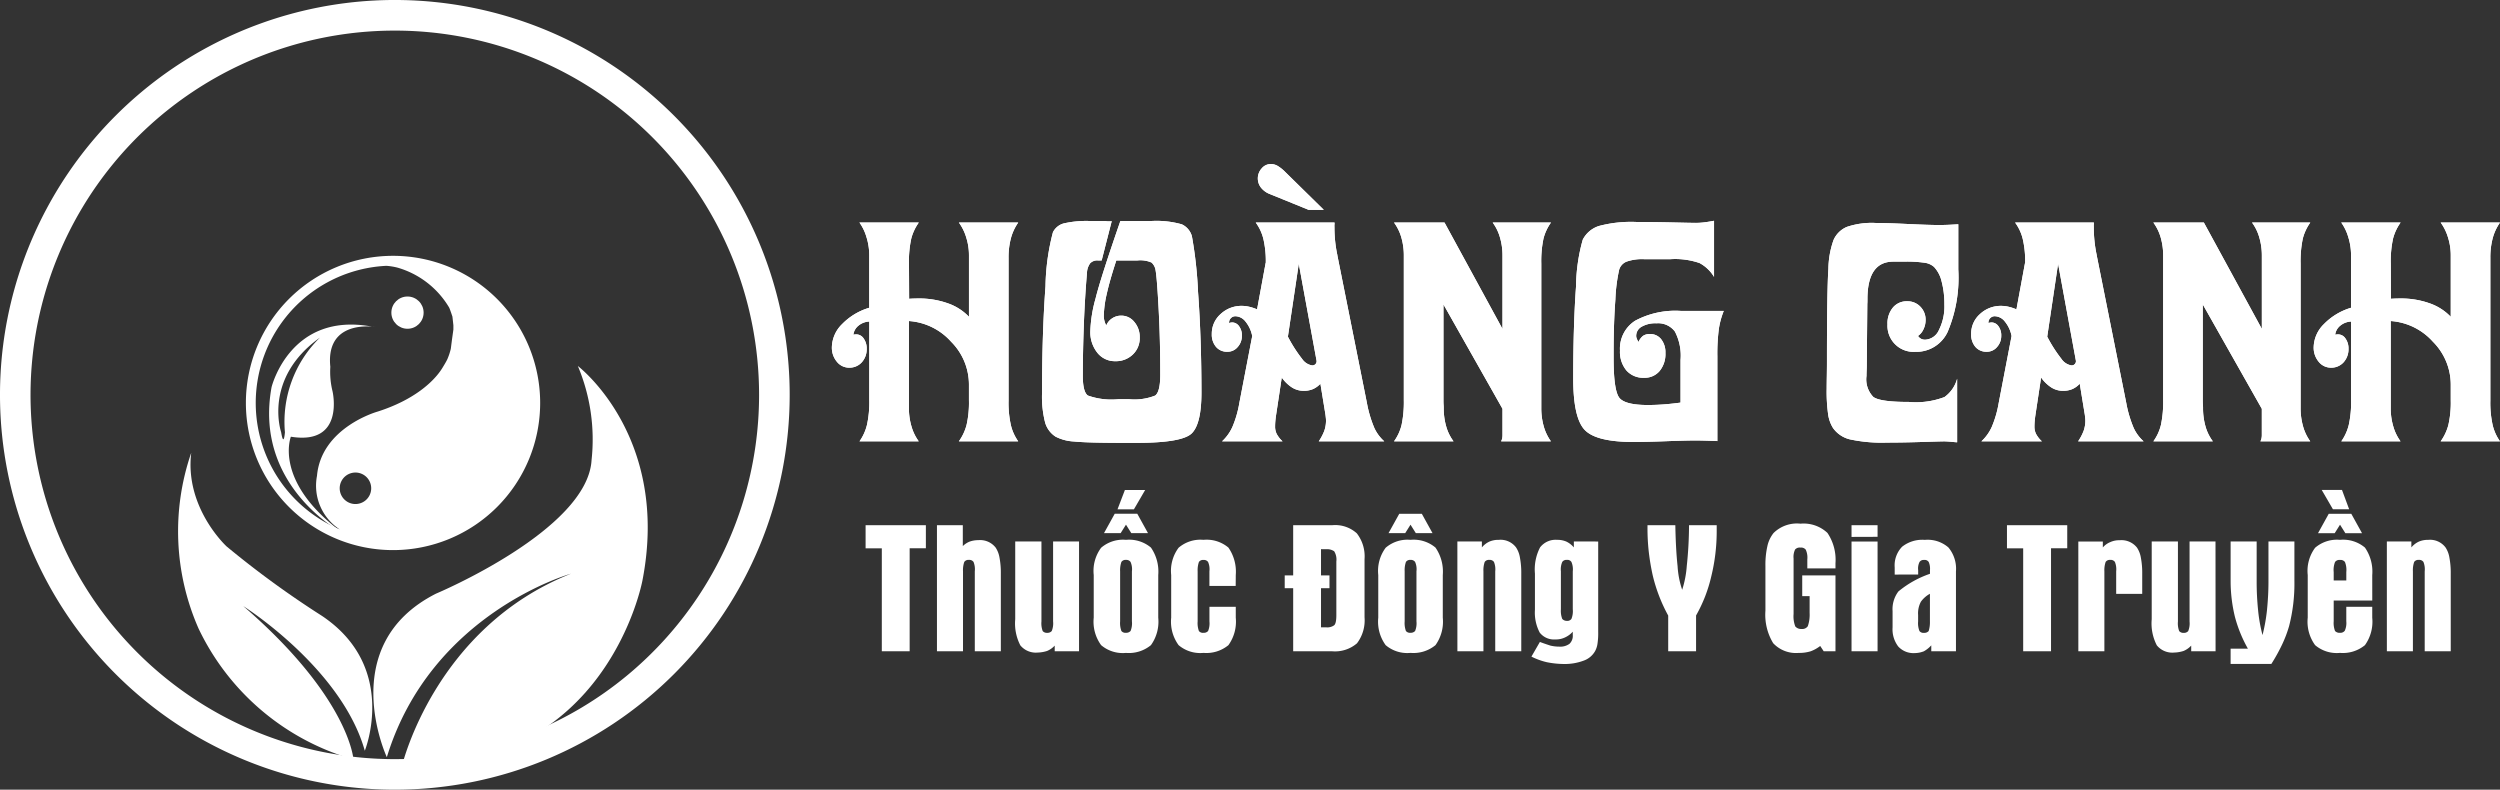
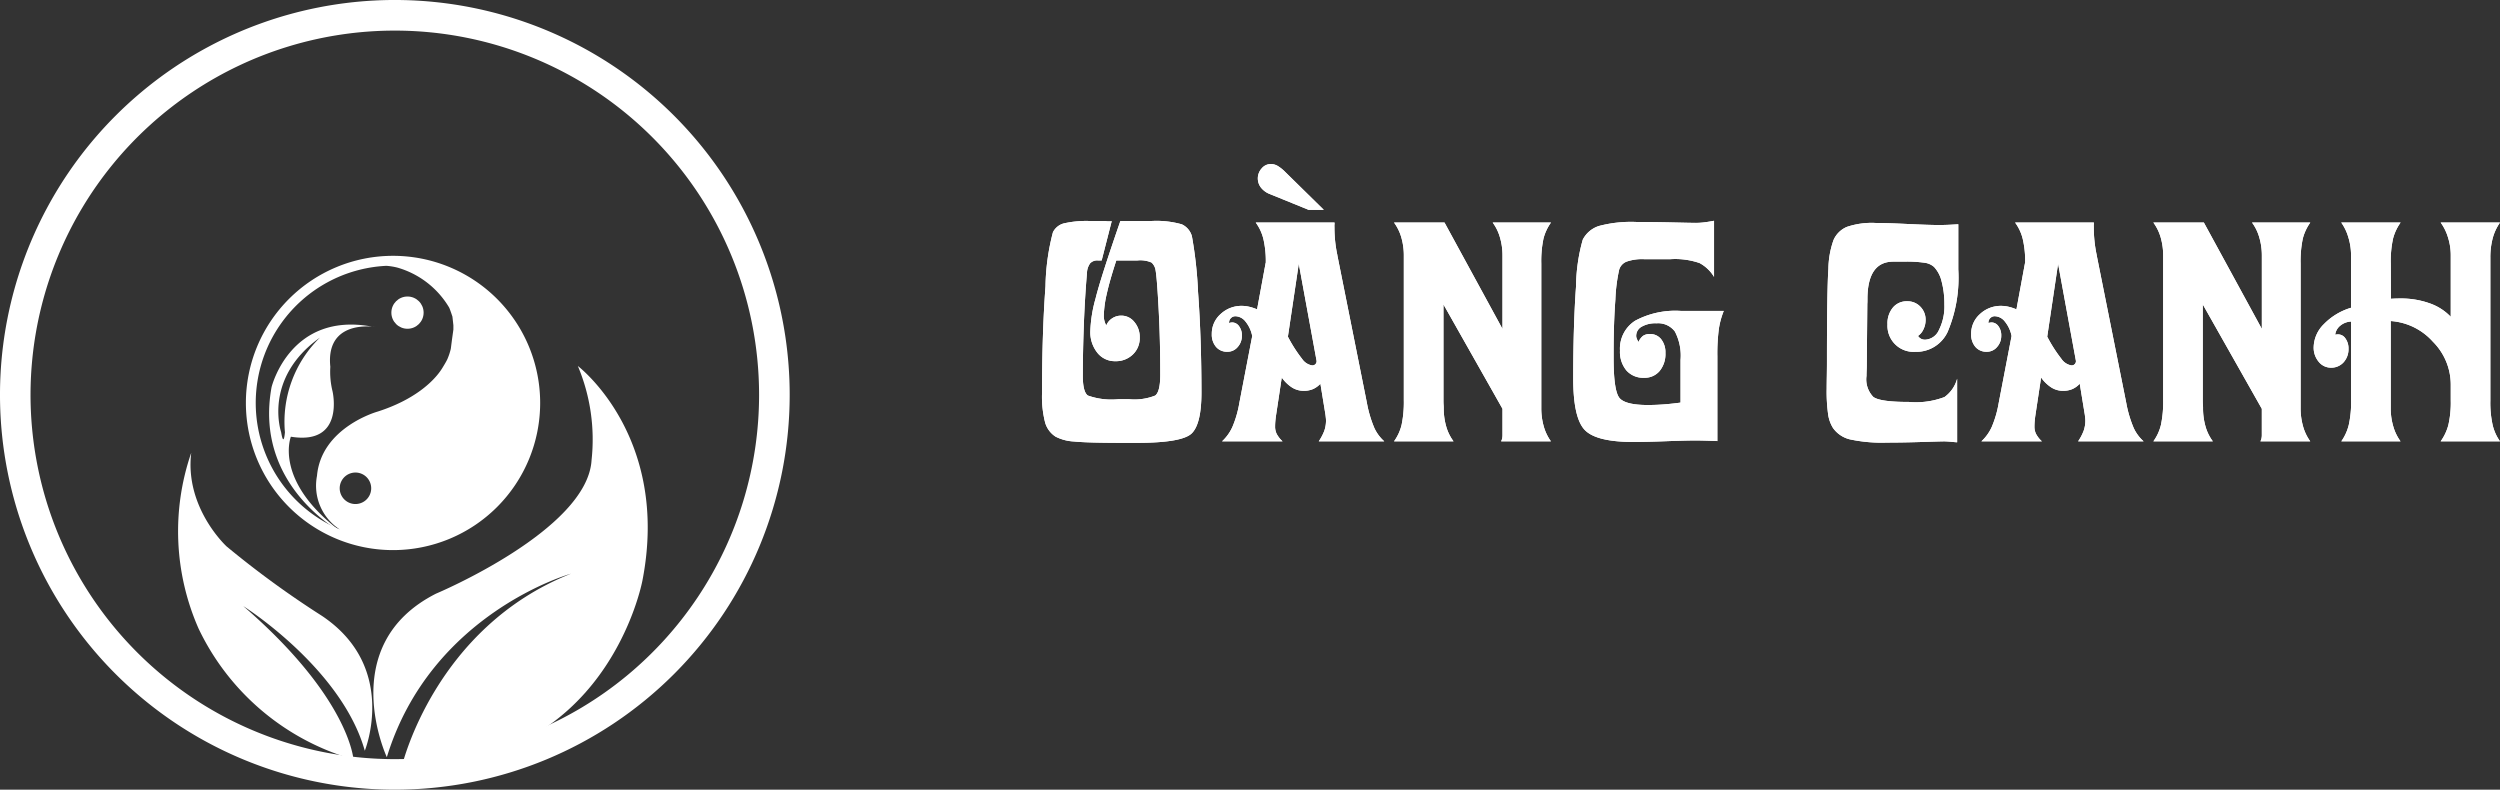
<svg xmlns="http://www.w3.org/2000/svg" width="243.87" height="77.032" viewBox="0 0 243.87 77.032">
  <rect x="0" y="0" width="243.87" height="77.032" fill="#333333" stroke="none" />
  <g fill="#fff">
    <g data-name="Group 9">
      <g data-name="Group 5" transform="translate(-632.004 -448)">
        <circle data-name="Ellipse 1" cx="1.573" cy="1.573" r="1.573" transform="translate(670.181 476.924)" />
        <g data-name="Group 4">
          <g data-name="Group 1">
            <path data-name="Path 1" d="M669.739 521.862s-5.1-10.939 4.8-15.955c0 0 14.779-6.2 15.171-13.028a18.484 18.484 0 0 0-1.338-9.177s9.039 6.86 6.3 20.927c0 0-3.45 18.687-23.442 18.039 0 0 3.192-13.445 16.475-18.706.002-.001-13.658 3.81-17.966 17.9z" />
            <path data-name="Path 2" d="M667.59 521.233s3.308-8.139-4.177-13.153a93.041 93.041 0 0 1-9.3-6.773s-4.106-3.758-3.455-9.139a23.53 23.53 0 0 0 .717 17.15 24 24 0 0 0 15.108 12.761s-.39-6.013-10.747-14.955c-.006-.001 9.579 6.035 11.854 14.109z" />
          </g>
          <g data-name="Group 3">
            <g data-name="Group 2">
              <path data-name="Path 3" d="M668.296 479.862c-7.993-1.493-9.8 5.9-9.8 5.9-1.8 9.824 7.082 14.325 7.082 14.325-6.979-5.046-5.2-9.487-5.2-9.487 5.31.863 4.064-4.431 4.064-4.431a7.908 7.908 0 0 1-.215-2.387c-.41-3.965 2.974-4.01 4.069-3.92zm-8.5 10.328s-.113 1.5-.367-.028c0 0-1.8-5.238 3.784-9.23a11.494 11.494 0 0 0-3.413 9.257z" />
              <path data-name="Path 4" d="M668.296 479.861c.127.024.222 0 .352.032 0 0-.154-.016-.352-.032z" />
            </g>
            <path data-name="Path 5" d="M670.34 472.955a14.353 14.353 0 1 0 14.356 14.355 14.352 14.352 0 0 0-14.356-14.355zm-3.92 24.191a1.536 1.536 0 1 1 1.151-.265 1.542 1.542 0 0 1-1.151.265zm9.811-17l-.135.966-.08.622s-.015.137-.039.3a5.916 5.916 0 0 1-.345 1.03c-.11.224-.272.5-.487.848-.782 1.269-2.714 3.1-6.33 4.246 0 0-5.477 1.538-5.89 6.268a5.085 5.085 0 0 0 2.225 5.221 13.389 13.389 0 0 1 4.551-25.716 6.358 6.358 0 0 1 1.062.171 8.634 8.634 0 0 1 5.055 3.9c.08.155.319.881.319.881l.095.854z" />
          </g>
          <path data-name="Path 6" d="M670.524 525.032a38.516 38.516 0 1 1 38.512-38.514 38.517 38.517 0 0 1-38.512 38.514zm0-74.047a35.534 35.534 0 1 0 35.527 35.532 35.536 35.536 0 0 0-35.527-35.532z" />
        </g>
      </g>
      <g data-name="Group 8">
        <g data-name="Group 6">
-           <path data-name="Path 7" d="M83.842 43.053a4.721 4.721 0 0 0 .73-1.608 10.271 10.271 0 0 0 .225-2.406v-7.674a1.786 1.786 0 0 0-1.062.408 1.346 1.346 0 0 0-.491.876 1.08 1.08 0 0 1 .128-.02 1.328 1.328 0 0 1 .164-.01.862.862 0 0 1 .717.408 1.652 1.652 0 0 1 .292.994 1.9 1.9 0 0 1-.482 1.323 1.61 1.61 0 0 1-1.231.521 1.516 1.516 0 0 1-1.194-.575 2.128 2.128 0 0 1-.491-1.432 3.248 3.248 0 0 1 1-2.243 6.118 6.118 0 0 1 2.646-1.593v-5.11a5.919 5.919 0 0 0-.274-1.791 4.672 4.672 0 0 0-.681-1.412h5.788a4.8 4.8 0 0 0-.73 1.549 10.146 10.146 0 0 0-.226 2.465l.014 3.424a13.87 13.87 0 0 1 .911-.03 8.28 8.28 0 0 1 2.854.467 5.207 5.207 0 0 1 2.071 1.318v-5.99a5.7 5.7 0 0 0-.261-1.727 4.825 4.825 0 0 0-.722-1.476h5.788a4.884 4.884 0 0 0-.712 1.53 7.281 7.281 0 0 0-.231 1.923v13.933a9.981 9.981 0 0 0 .221 2.347 4.541 4.541 0 0 0 .721 1.608h-5.788a4.858 4.858 0 0 0 .748-1.584 9.837 9.837 0 0 0 .234-2.431v-1.549a5.917 5.917 0 0 0-1.739-4.152 6.065 6.065 0 0 0-4.115-2.017v8.472a6.151 6.151 0 0 0 .248 1.8 4.625 4.625 0 0 0 .708 1.461z" />
          <path data-name="Path 8" d="M109.289 21.564h2.956a9.013 9.013 0 0 1 3.039.32 1.814 1.814 0 0 1 .983 1.156 40.411 40.411 0 0 1 .6 5.446q.332 4.546.332 9.814 0 3.026-.938 3.965c-.628.625-2.425.935-5.407.935h-1.089q-3.718 0-4.992-.133a4.4 4.4 0 0 1-1.8-.472 2.434 2.434 0 0 1-1.022-1.373 10.179 10.179 0 0 1-.3-2.923q0-5.83.336-10.38a21.87 21.87 0 0 1 .726-5.264 1.663 1.663 0 0 1 1.036-.856 9.81 9.81 0 0 1 2.628-.236h1.46a1.584 1.584 0 0 0 .292.03h.172a.875.875 0 0 0 .146-.025l-.982 3.837h-.372a.949.949 0 0 0-.752.281 1.7 1.7 0 0 0-.31.945q-.2 2.332-.3 4.924t-.106 5.1c0 1.043.163 1.688.491 1.928a6.868 6.868 0 0 0 2.987.359h1.036a5.465 5.465 0 0 0 2.544-.354c.327-.236.5-.92.5-2.052q0-3.365-.159-6.361t-.292-3.763a1.276 1.276 0 0 0-.4-.8 2.758 2.758 0 0 0-1.367-.207h-2.071q-.637 1.934-.929 3.247a10.384 10.384 0 0 0-.292 2.17 1.888 1.888 0 0 0 .054.443 2.28 2.28 0 0 0 .185.487 1.5 1.5 0 0 1 .58-.7 1.574 1.574 0 0 1 .894-.261 1.61 1.61 0 0 1 1.265.615 2.262 2.262 0 0 1 .527 1.525 2.191 2.191 0 0 1-.677 1.653 2.373 2.373 0 0 1-1.712.649 2.169 2.169 0 0 1-1.748-.826 3.2 3.2 0 0 1-.681-2.11 13.212 13.212 0 0 1 .513-3.188q.487-1.981 2.416-7.545z" />
          <path data-name="Path 9" d="M128.803 37.43a2.171 2.171 0 0 1-.73.527 2.251 2.251 0 0 1-.89.167 2.129 2.129 0 0 1-1.132-.315 3.634 3.634 0 0 1-1.018-.984l-.544 3.6c-.035.227-.061.438-.079.63s-.026.374-.026.551a1.58 1.58 0 0 0 .155.719 2.672 2.672 0 0 0 .575.728h-5.907a4.335 4.335 0 0 0 1.011-1.406 10.3 10.3 0 0 0 .673-2.313l1.261-6.553a3.191 3.191 0 0 0-.651-1.407 1.3 1.3 0 0 0-.982-.526.613.613 0 0 0-.624.635v.029c.027-.01.057-.019.093-.029a1.525 1.525 0 0 1 .2-.03.832.832 0 0 1 .677.364 1.484 1.484 0 0 1 .279.935 1.614 1.614 0 0 1-.411 1.1 1.294 1.294 0 0 1-1.009.462 1.4 1.4 0 0 1-1.1-.473 1.842 1.842 0 0 1-.416-1.254 2.546 2.546 0 0 1 .858-1.948 2.962 2.962 0 0 1 2.1-.8 3.124 3.124 0 0 1 .69.084 4.429 4.429 0 0 1 .77.256l.823-4.457a.274.274 0 0 1 .013-.059.265.265 0 0 0 .014-.059 9.5 9.5 0 0 0-.234-2.287 4.508 4.508 0 0 0-.748-1.609h7.686a1.987 1.987 0 0 1-.008.216c-.008.073 0 .172 0 .3a12.945 12.945 0 0 0 .265 2.568.708.708 0 0 1 .026.148l2.881 14.389a11.492 11.492 0 0 0 .726 2.431 3.974 3.974 0 0 0 .96 1.289h-6.385a4.989 4.989 0 0 0 .54-1.033 2.983 2.983 0 0 0 .164-.959 2.427 2.427 0 0 0-.022-.344 4.988 4.988 0 0 0-.057-.424zm-1.141-16.957l-3.77-1.535a2.032 2.032 0 0 1-.876-.624 1.456 1.456 0 0 1 .062-1.89 1.16 1.16 0 0 1 .894-.423 1.329 1.329 0 0 1 .65.177 3.819 3.819 0 0 1 .757.606l3.757 3.69zm-2.031 12.368a13.758 13.758 0 0 0 1.385 2.165 1.464 1.464 0 0 0 .978.639.41.41 0 0 0 .438-.442l-1.739-9.475z" />
          <path data-name="Path 10" d="M135.984 43.053a4.583 4.583 0 0 0 .739-1.608 10.82 10.82 0 0 0 .217-2.406V24.912a6.3 6.3 0 0 0-.243-1.746 4.637 4.637 0 0 0-.712-1.456h4.925l5.655 10.375v-7.173a6.155 6.155 0 0 0-.247-1.746 4.546 4.546 0 0 0-.708-1.456h5.683a4.784 4.784 0 0 0-.726 1.549 10.72 10.72 0 0 0-.217 2.465v14.065a6.455 6.455 0 0 0 .239 1.8 4.619 4.619 0 0 0 .7 1.461h-4.858a1.331 1.331 0 0 0 .1-.265 1.6 1.6 0 0 0 .035-.369v-2.539l-5.761-10.183v9.342c0 .118 0 .266.013.438s.014.276.014.315a6.455 6.455 0 0 0 .239 1.8 4.468 4.468 0 0 0 .717 1.461z" />
          <path data-name="Path 11" d="M168.149 30.331a7.785 7.785 0 0 0-.478 1.751 18.48 18.48 0 0 0-.146 2.662v8.28c-.5-.02-.907-.035-1.225-.044s-.642-.015-.952-.015c-.549 0-1.491.024-2.819.073s-2.394.074-3.182.074q-3.624 0-4.752-1.166t-1.129-5q0-5.239.274-9.018a17.352 17.352 0 0 1 .655-4.546 2.689 2.689 0 0 1 1.566-1.333 12.183 12.183 0 0 1 3.7-.393q1.566 0 3.491.044t2.283.044a6.882 6.882 0 0 0 .73-.044q.412-.045 1.036-.162v5.471a3.681 3.681 0 0 0-1.412-1.348 7.284 7.284 0 0 0-2.836-.379h-2.575a4.6 4.6 0 0 0-1.7.236 1.223 1.223 0 0 0-.73.782 16.2 16.2 0 0 0-.371 2.922q-.173 2.332-.173 5.151v.576q0 3.261.606 3.911c.406.433 1.314.649 2.739.649q.743 0 1.54-.059t1.646-.177v-4.174a5.076 5.076 0 0 0-.553-2.76 2.04 2.04 0 0 0-1.81-.8 2.661 2.661 0 0 0-1.438.334 1.016 1.016 0 0 0-.527.9.63.63 0 0 0 .049.236 1.772 1.772 0 0 0 .177.354 1.517 1.517 0 0 1 .442-.6 1.136 1.136 0 0 1 .673-.178 1.347 1.347 0 0 1 1.1.512 2.052 2.052 0 0 1 .411 1.333 2.6 2.6 0 0 1-.571 1.766 1.9 1.9 0 0 1-1.513.655 2.176 2.176 0 0 1-1.721-.713 2.838 2.838 0 0 1-.628-1.943 3.225 3.225 0 0 1 1.478-2.907 8.3 8.3 0 0 1 4.456-.959h4.182z" />
          <path data-name="Path 12" d="M190.915 36.942v6.2c-.08 0-.208-.01-.385-.029-.4-.039-.7-.059-.889-.059s-.907.02-2.146.059-2.367.059-3.4.059a14.71 14.71 0 0 1-3.65-.315 2.832 2.832 0 0 1-1.633-1.1 3.373 3.373 0 0 1-.478-1.314 15.922 15.922 0 0 1-.146-2.524q0-.354.014-1.225t.013-1.4q0-7.026.142-9.076a8.68 8.68 0 0 1 .5-2.8 2.463 2.463 0 0 1 1.3-1.284 7.553 7.553 0 0 1 2.8-.383c.717 0 1.757.034 3.128.1s2.372.1 3.018.1c.318 0 .637-.005.965-.02s.642-.034.96-.054v4.428a13.574 13.574 0 0 1-1.031 6.051 3.368 3.368 0 0 1-3.177 1.963 2.545 2.545 0 0 1-2.7-2.686 2.393 2.393 0 0 1 .527-1.628 1.742 1.742 0 0 1 1.4-.615 1.715 1.715 0 0 1 1.283.531 1.8 1.8 0 0 1 .509 1.284 2.082 2.082 0 0 1-.212.925 1.538 1.538 0 0 1-.531.64.849.849 0 0 0 .305.28.834.834 0 0 0 .385.088 1.551 1.551 0 0 0 1.354-.95 5.088 5.088 0 0 0 .531-2.489 8.55 8.55 0 0 0-.27-2.243 3.115 3.115 0 0 0-.739-1.417 1.728 1.728 0 0 0-.863-.4 12.217 12.217 0 0 0-2.1-.118h-1.011q-2.468 0-2.522 3.513c0 .265 0 .467-.013.6l-.053 6.007q0 .163-.014.5t-.013.531a2.463 2.463 0 0 0 .664 2.047q.663.494 3.478.492a7.863 7.863 0 0 0 3.464-.478 3.236 3.236 0 0 0 1.236-1.791z" />
          <path data-name="Path 13" d="M202.875 37.43a2.171 2.171 0 0 1-.73.527 2.251 2.251 0 0 1-.89.167 2.128 2.128 0 0 1-1.132-.315 3.616 3.616 0 0 1-1.018-.984l-.544 3.6c-.035.227-.062.438-.079.63s-.026.374-.026.551a1.581 1.581 0 0 0 .155.719 2.658 2.658 0 0 0 .575.728h-5.907a4.344 4.344 0 0 0 1.013-1.407 10.334 10.334 0 0 0 .673-2.313l1.261-6.553a3.185 3.185 0 0 0-.65-1.407 1.3 1.3 0 0 0-.983-.526.612.612 0 0 0-.624.635v.03q.04-.015.093-.029a1.515 1.515 0 0 1 .2-.03.833.833 0 0 1 .677.364 1.483 1.483 0 0 1 .279.935 1.611 1.611 0 0 1-.412 1.1 1.294 1.294 0 0 1-1.008.462 1.4 1.4 0 0 1-1.1-.473 1.842 1.842 0 0 1-.416-1.254 2.545 2.545 0 0 1 .858-1.948 2.96 2.96 0 0 1 2.1-.8 3.124 3.124 0 0 1 .69.084 4.431 4.431 0 0 1 .77.256l.823-4.457a.255.255 0 0 1 .014-.059.254.254 0 0 0 .013-.059 9.468 9.468 0 0 0-.234-2.287 4.507 4.507 0 0 0-.748-1.609h7.686a1.772 1.772 0 0 1-.009.216c-.009.073 0 .172 0 .3a12.954 12.954 0 0 0 .265 2.568.7.7 0 0 1 .026.148l2.881 14.389a11.489 11.489 0 0 0 .726 2.431 3.966 3.966 0 0 0 .96 1.289h-6.385a4.98 4.98 0 0 0 .54-1.033 2.979 2.979 0 0 0 .164-.959 2.316 2.316 0 0 0-.023-.344 4.55 4.55 0 0 0-.057-.423zm-3.173-4.59a13.783 13.783 0 0 0 1.385 2.165 1.463 1.463 0 0 0 .977.639.41.41 0 0 0 .438-.442l-1.739-9.475z" />
          <path data-name="Path 14" d="M210.057 43.053a4.582 4.582 0 0 0 .739-1.608 10.86 10.86 0 0 0 .217-2.406V24.912a6.292 6.292 0 0 0-.243-1.746 4.647 4.647 0 0 0-.712-1.456h4.925l5.655 10.375v-7.173a6.135 6.135 0 0 0-.248-1.746 4.548 4.548 0 0 0-.708-1.456h5.681a4.784 4.784 0 0 0-.726 1.549 10.717 10.717 0 0 0-.217 2.465v14.065a6.476 6.476 0 0 0 .239 1.8 4.62 4.62 0 0 0 .7 1.461H220.5a1.265 1.265 0 0 0 .1-.265 1.562 1.562 0 0 0 .036-.369v-2.539l-5.761-10.183v9.342c0 .118 0 .266.014.438s.013.276.013.315a6.455 6.455 0 0 0 .239 1.8 4.442 4.442 0 0 0 .717 1.461z" />
          <path data-name="Path 15" d="M228.389 43.053a4.721 4.721 0 0 0 .73-1.608 10.272 10.272 0 0 0 .226-2.406v-7.674a1.783 1.783 0 0 0-1.062.408 1.344 1.344 0 0 0-.491.876 1.08 1.08 0 0 1 .128-.02 1.288 1.288 0 0 1 .163-.01.862.862 0 0 1 .717.408 1.654 1.654 0 0 1 .292.994 1.9 1.9 0 0 1-.482 1.323 1.609 1.609 0 0 1-1.231.521 1.516 1.516 0 0 1-1.194-.575 2.131 2.131 0 0 1-.491-1.432 3.248 3.248 0 0 1 1-2.243 6.116 6.116 0 0 1 2.646-1.593v-5.11a5.915 5.915 0 0 0-.274-1.791 4.672 4.672 0 0 0-.682-1.412h5.788a4.8 4.8 0 0 0-.73 1.549 10.149 10.149 0 0 0-.225 2.465l.013 3.424a13.87 13.87 0 0 1 .911-.03 8.283 8.283 0 0 1 2.854.467 5.2 5.2 0 0 1 2.07 1.318v-5.99a5.7 5.7 0 0 0-.261-1.727 4.836 4.836 0 0 0-.721-1.476h5.787a4.884 4.884 0 0 0-.712 1.53 7.286 7.286 0 0 0-.23 1.923v13.933a9.991 9.991 0 0 0 .221 2.347 4.56 4.56 0 0 0 .721 1.608h-5.787a4.87 4.87 0 0 0 .748-1.584 9.828 9.828 0 0 0 .234-2.431v-1.549a5.918 5.918 0 0 0-1.739-4.152 6.068 6.068 0 0 0-4.115-2.017v8.472a6.15 6.15 0 0 0 .247 1.8 4.625 4.625 0 0 0 .708 1.461z" />
        </g>
        <g data-name="Group 7">
-           <path data-name="Path 16" d="M83.842 43.053a4.721 4.721 0 0 0 .73-1.608 10.271 10.271 0 0 0 .225-2.406v-7.674a1.786 1.786 0 0 0-1.062.408 1.346 1.346 0 0 0-.491.876 1.08 1.08 0 0 1 .128-.02 1.328 1.328 0 0 1 .164-.01.862.862 0 0 1 .717.408 1.652 1.652 0 0 1 .292.994 1.9 1.9 0 0 1-.482 1.323 1.61 1.61 0 0 1-1.231.521 1.516 1.516 0 0 1-1.194-.575 2.128 2.128 0 0 1-.491-1.432 3.248 3.248 0 0 1 1-2.243 6.118 6.118 0 0 1 2.646-1.593v-5.11a5.919 5.919 0 0 0-.274-1.791 4.672 4.672 0 0 0-.681-1.412h5.788a4.8 4.8 0 0 0-.73 1.549 10.146 10.146 0 0 0-.226 2.465l.014 3.424a13.87 13.87 0 0 1 .911-.03 8.28 8.28 0 0 1 2.854.467 5.207 5.207 0 0 1 2.071 1.318v-5.99a5.7 5.7 0 0 0-.261-1.727 4.825 4.825 0 0 0-.722-1.476h5.788a4.884 4.884 0 0 0-.712 1.53 7.281 7.281 0 0 0-.231 1.923v13.933a9.981 9.981 0 0 0 .221 2.347 4.541 4.541 0 0 0 .721 1.608h-5.788a4.858 4.858 0 0 0 .748-1.584 9.837 9.837 0 0 0 .234-2.431v-1.549a5.917 5.917 0 0 0-1.739-4.152 6.065 6.065 0 0 0-4.115-2.017v8.472a6.151 6.151 0 0 0 .248 1.8 4.625 4.625 0 0 0 .708 1.461z" />
          <path data-name="Path 17" d="M109.289 21.564h2.956a9.013 9.013 0 0 1 3.039.32 1.814 1.814 0 0 1 .983 1.156 40.411 40.411 0 0 1 .6 5.446q.332 4.546.332 9.814 0 3.026-.938 3.965c-.628.625-2.425.935-5.407.935h-1.089q-3.718 0-4.992-.133a4.4 4.4 0 0 1-1.8-.472 2.434 2.434 0 0 1-1.022-1.373 10.179 10.179 0 0 1-.3-2.923q0-5.83.336-10.38a21.87 21.87 0 0 1 .726-5.264 1.663 1.663 0 0 1 1.036-.856 9.81 9.81 0 0 1 2.628-.236h1.46a1.584 1.584 0 0 0 .292.03h.172a.875.875 0 0 0 .146-.025l-.982 3.837h-.372a.949.949 0 0 0-.752.281 1.7 1.7 0 0 0-.31.945q-.2 2.332-.3 4.924t-.106 5.1c0 1.043.163 1.688.491 1.928a6.868 6.868 0 0 0 2.987.359h1.036a5.465 5.465 0 0 0 2.544-.354c.327-.236.5-.92.5-2.052q0-3.365-.159-6.361t-.292-3.763a1.276 1.276 0 0 0-.4-.8 2.758 2.758 0 0 0-1.367-.207h-2.071q-.637 1.934-.929 3.247a10.384 10.384 0 0 0-.292 2.17 1.888 1.888 0 0 0 .054.443 2.28 2.28 0 0 0 .185.487 1.5 1.5 0 0 1 .58-.7 1.574 1.574 0 0 1 .894-.261 1.61 1.61 0 0 1 1.265.615 2.262 2.262 0 0 1 .527 1.525 2.191 2.191 0 0 1-.677 1.653 2.373 2.373 0 0 1-1.712.649 2.169 2.169 0 0 1-1.748-.826 3.2 3.2 0 0 1-.681-2.11 13.212 13.212 0 0 1 .513-3.188q.487-1.981 2.416-7.545z" />
          <path data-name="Path 18" d="M128.803 37.43a2.171 2.171 0 0 1-.73.527 2.251 2.251 0 0 1-.89.167 2.129 2.129 0 0 1-1.132-.315 3.634 3.634 0 0 1-1.018-.984l-.544 3.6c-.035.227-.061.438-.079.63s-.026.374-.026.551a1.58 1.58 0 0 0 .155.719 2.672 2.672 0 0 0 .575.728h-5.907a4.335 4.335 0 0 0 1.011-1.406 10.3 10.3 0 0 0 .673-2.313l1.261-6.553a3.191 3.191 0 0 0-.651-1.407 1.3 1.3 0 0 0-.982-.526.613.613 0 0 0-.624.635v.029c.027-.01.057-.019.093-.029a1.525 1.525 0 0 1 .2-.03.832.832 0 0 1 .677.364 1.484 1.484 0 0 1 .279.935 1.614 1.614 0 0 1-.411 1.1 1.294 1.294 0 0 1-1.009.462 1.4 1.4 0 0 1-1.1-.473 1.842 1.842 0 0 1-.416-1.254 2.546 2.546 0 0 1 .858-1.948 2.962 2.962 0 0 1 2.1-.8 3.124 3.124 0 0 1 .69.084 4.429 4.429 0 0 1 .77.256l.823-4.457a.274.274 0 0 1 .013-.059.265.265 0 0 0 .014-.059 9.5 9.5 0 0 0-.234-2.287 4.508 4.508 0 0 0-.748-1.609h7.686a1.987 1.987 0 0 1-.008.216c-.008.073 0 .172 0 .3a12.945 12.945 0 0 0 .265 2.568.708.708 0 0 1 .026.148l2.881 14.389a11.492 11.492 0 0 0 .726 2.431 3.974 3.974 0 0 0 .96 1.289h-6.385a4.989 4.989 0 0 0 .54-1.033 2.983 2.983 0 0 0 .164-.959 2.427 2.427 0 0 0-.022-.344 4.988 4.988 0 0 0-.057-.424zm-1.141-16.957l-3.77-1.535a2.032 2.032 0 0 1-.876-.624 1.456 1.456 0 0 1 .062-1.89 1.16 1.16 0 0 1 .894-.423 1.329 1.329 0 0 1 .65.177 3.819 3.819 0 0 1 .757.606l3.757 3.69zm-2.031 12.368a13.758 13.758 0 0 0 1.385 2.165 1.464 1.464 0 0 0 .978.639.41.41 0 0 0 .438-.442l-1.739-9.475z" />
          <path data-name="Path 19" d="M135.984 43.053a4.583 4.583 0 0 0 .739-1.608 10.82 10.82 0 0 0 .217-2.406V24.912a6.3 6.3 0 0 0-.243-1.746 4.637 4.637 0 0 0-.712-1.456h4.925l5.655 10.375v-7.173a6.155 6.155 0 0 0-.247-1.746 4.546 4.546 0 0 0-.708-1.456h5.683a4.784 4.784 0 0 0-.726 1.549 10.72 10.72 0 0 0-.217 2.465v14.065a6.455 6.455 0 0 0 .239 1.8 4.619 4.619 0 0 0 .7 1.461h-4.858a1.331 1.331 0 0 0 .1-.265 1.6 1.6 0 0 0 .035-.369v-2.539l-5.761-10.183v9.342c0 .118 0 .266.013.438s.014.276.014.315a6.455 6.455 0 0 0 .239 1.8 4.468 4.468 0 0 0 .717 1.461z" />
          <path data-name="Path 20" d="M168.149 30.331a7.785 7.785 0 0 0-.478 1.751 18.48 18.48 0 0 0-.146 2.662v8.28c-.5-.02-.907-.035-1.225-.044s-.642-.015-.952-.015c-.549 0-1.491.024-2.819.073s-2.394.074-3.182.074q-3.624 0-4.752-1.166t-1.129-5q0-5.239.274-9.018a17.352 17.352 0 0 1 .655-4.546 2.689 2.689 0 0 1 1.566-1.333 12.183 12.183 0 0 1 3.7-.393q1.566 0 3.491.044t2.283.044a6.882 6.882 0 0 0 .73-.044q.412-.045 1.036-.162v5.471a3.681 3.681 0 0 0-1.412-1.348 7.284 7.284 0 0 0-2.836-.379h-2.575a4.6 4.6 0 0 0-1.7.236 1.223 1.223 0 0 0-.73.782 16.2 16.2 0 0 0-.371 2.922q-.173 2.332-.173 5.151v.576q0 3.261.606 3.911c.406.433 1.314.649 2.739.649q.743 0 1.54-.059t1.646-.177v-4.174a5.076 5.076 0 0 0-.553-2.76 2.04 2.04 0 0 0-1.81-.8 2.661 2.661 0 0 0-1.438.334 1.016 1.016 0 0 0-.527.9.63.63 0 0 0 .049.236 1.772 1.772 0 0 0 .177.354 1.517 1.517 0 0 1 .442-.6 1.136 1.136 0 0 1 .673-.178 1.347 1.347 0 0 1 1.1.512 2.052 2.052 0 0 1 .411 1.333 2.6 2.6 0 0 1-.571 1.766 1.9 1.9 0 0 1-1.513.655 2.176 2.176 0 0 1-1.721-.713 2.838 2.838 0 0 1-.628-1.943 3.225 3.225 0 0 1 1.478-2.907 8.3 8.3 0 0 1 4.456-.959h4.182z" />
          <path data-name="Path 21" d="M190.915 36.942v6.2c-.08 0-.208-.01-.385-.029-.4-.039-.7-.059-.889-.059s-.907.02-2.146.059-2.367.059-3.4.059a14.71 14.71 0 0 1-3.65-.315 2.832 2.832 0 0 1-1.633-1.1 3.373 3.373 0 0 1-.478-1.314 15.922 15.922 0 0 1-.146-2.524q0-.354.014-1.225t.013-1.4q0-7.026.142-9.076a8.68 8.68 0 0 1 .5-2.8 2.463 2.463 0 0 1 1.3-1.284 7.553 7.553 0 0 1 2.8-.383c.717 0 1.757.034 3.128.1s2.372.1 3.018.1c.318 0 .637-.005.965-.02s.642-.034.96-.054v4.428a13.574 13.574 0 0 1-1.031 6.051 3.368 3.368 0 0 1-3.177 1.963 2.545 2.545 0 0 1-2.7-2.686 2.393 2.393 0 0 1 .527-1.628 1.742 1.742 0 0 1 1.4-.615 1.715 1.715 0 0 1 1.283.531 1.8 1.8 0 0 1 .509 1.284 2.082 2.082 0 0 1-.212.925 1.538 1.538 0 0 1-.531.64.849.849 0 0 0 .305.28.834.834 0 0 0 .385.088 1.551 1.551 0 0 0 1.354-.95 5.088 5.088 0 0 0 .531-2.489 8.55 8.55 0 0 0-.27-2.243 3.115 3.115 0 0 0-.739-1.417 1.728 1.728 0 0 0-.863-.4 12.217 12.217 0 0 0-2.1-.118h-1.011q-2.468 0-2.522 3.513c0 .265 0 .467-.013.6l-.053 6.007q0 .163-.014.5t-.013.531a2.463 2.463 0 0 0 .664 2.047q.663.494 3.478.492a7.863 7.863 0 0 0 3.464-.478 3.236 3.236 0 0 0 1.236-1.791z" />
          <path data-name="Path 22" d="M202.875 37.43a2.171 2.171 0 0 1-.73.527 2.251 2.251 0 0 1-.89.167 2.128 2.128 0 0 1-1.132-.315 3.616 3.616 0 0 1-1.018-.984l-.544 3.6c-.035.227-.062.438-.079.63s-.026.374-.026.551a1.581 1.581 0 0 0 .155.719 2.658 2.658 0 0 0 .575.728h-5.907a4.344 4.344 0 0 0 1.013-1.407 10.334 10.334 0 0 0 .673-2.313l1.261-6.553a3.185 3.185 0 0 0-.65-1.407 1.3 1.3 0 0 0-.983-.526.612.612 0 0 0-.624.635v.03q.04-.015.093-.029a1.515 1.515 0 0 1 .2-.03.833.833 0 0 1 .677.364 1.483 1.483 0 0 1 .279.935 1.611 1.611 0 0 1-.412 1.1 1.294 1.294 0 0 1-1.008.462 1.4 1.4 0 0 1-1.1-.473 1.842 1.842 0 0 1-.416-1.254 2.545 2.545 0 0 1 .858-1.948 2.96 2.96 0 0 1 2.1-.8 3.124 3.124 0 0 1 .69.084 4.431 4.431 0 0 1 .77.256l.823-4.457a.255.255 0 0 1 .014-.059.254.254 0 0 0 .013-.059 9.468 9.468 0 0 0-.234-2.287 4.507 4.507 0 0 0-.748-1.609h7.686a1.772 1.772 0 0 1-.009.216c-.009.073 0 .172 0 .3a12.954 12.954 0 0 0 .265 2.568.7.7 0 0 1 .026.148l2.881 14.389a11.489 11.489 0 0 0 .726 2.431 3.966 3.966 0 0 0 .96 1.289h-6.385a4.98 4.98 0 0 0 .54-1.033 2.979 2.979 0 0 0 .164-.959 2.316 2.316 0 0 0-.023-.344 4.55 4.55 0 0 0-.057-.423zm-3.173-4.59a13.783 13.783 0 0 0 1.385 2.165 1.463 1.463 0 0 0 .977.639.41.41 0 0 0 .438-.442l-1.739-9.475z" />
          <path data-name="Path 23" d="M210.057 43.053a4.582 4.582 0 0 0 .739-1.608 10.86 10.86 0 0 0 .217-2.406V24.912a6.292 6.292 0 0 0-.243-1.746 4.647 4.647 0 0 0-.712-1.456h4.925l5.655 10.375v-7.173a6.135 6.135 0 0 0-.248-1.746 4.548 4.548 0 0 0-.708-1.456h5.681a4.784 4.784 0 0 0-.726 1.549 10.717 10.717 0 0 0-.217 2.465v14.065a6.476 6.476 0 0 0 .239 1.8 4.62 4.62 0 0 0 .7 1.461H220.5a1.265 1.265 0 0 0 .1-.265 1.562 1.562 0 0 0 .036-.369v-2.539l-5.761-10.183v9.342c0 .118 0 .266.014.438s.013.276.013.315a6.455 6.455 0 0 0 .239 1.8 4.442 4.442 0 0 0 .717 1.461z" />
          <path data-name="Path 24" d="M228.389 43.053a4.721 4.721 0 0 0 .73-1.608 10.272 10.272 0 0 0 .226-2.406v-7.674a1.783 1.783 0 0 0-1.062.408 1.344 1.344 0 0 0-.491.876 1.08 1.08 0 0 1 .128-.02 1.288 1.288 0 0 1 .163-.01.862.862 0 0 1 .717.408 1.654 1.654 0 0 1 .292.994 1.9 1.9 0 0 1-.482 1.323 1.609 1.609 0 0 1-1.231.521 1.516 1.516 0 0 1-1.194-.575 2.131 2.131 0 0 1-.491-1.432 3.248 3.248 0 0 1 1-2.243 6.116 6.116 0 0 1 2.646-1.593v-5.11a5.915 5.915 0 0 0-.274-1.791 4.672 4.672 0 0 0-.682-1.412h5.788a4.8 4.8 0 0 0-.73 1.549 10.149 10.149 0 0 0-.225 2.465l.013 3.424a13.87 13.87 0 0 1 .911-.03 8.283 8.283 0 0 1 2.854.467 5.2 5.2 0 0 1 2.07 1.318v-5.99a5.7 5.7 0 0 0-.261-1.727 4.836 4.836 0 0 0-.721-1.476h5.787a4.884 4.884 0 0 0-.712 1.53 7.286 7.286 0 0 0-.23 1.923v13.933a9.991 9.991 0 0 0 .221 2.347 4.56 4.56 0 0 0 .721 1.608h-5.787a4.87 4.87 0 0 0 .748-1.584 9.828 9.828 0 0 0 .234-2.431v-1.549a5.918 5.918 0 0 0-1.739-4.152 6.068 6.068 0 0 0-4.115-2.017v8.472a6.15 6.15 0 0 0 .247 1.8 4.625 4.625 0 0 0 .708 1.461z" />
        </g>
      </g>
    </g>
-     <path data-name="Path 25" d="M84.437 53.486v-2.254h5.88v2.25h-1.582v10.05h-2.716V53.486zm6.961-2.254h2.522v2.039a1.989 1.989 0 0 1 .668-.439 2.5 2.5 0 0 1 .844-.141 1.922 1.922 0 0 1 1.688.721 2.508 2.508 0 0 1 .378.976 7.913 7.913 0 0 1 .132 1.564v7.58h-2.54v-7.8a1.9 1.9 0 0 0-.123-.914.491.491 0 0 0-.457-.2.481.481 0 0 0-.448.2 2.474 2.474 0 0 0-.123.914v7.8h-2.541zm13.86 12.3h-2.373v-.554a2.133 2.133 0 0 1-.738.519 3.208 3.208 0 0 1-.914.158 1.954 1.954 0 0 1-1.7-.7 4.651 4.651 0 0 1-.5-2.549v-7.585h2.558v7.8a2.129 2.129 0 0 0 .123.94.54.54 0 0 0 .433.171.556.556 0 0 0 .448-.176 1.967 1.967 0 0 0 .132-.94v-7.8h2.531zm5.159-2.918v-4.882a1.756 1.756 0 0 0-.132-.914.494.494 0 0 0-.448-.2.481.481 0 0 0-.448.2 2.474 2.474 0 0 0-.123.914v4.878a2.239 2.239 0 0 0 .123.94.5.5 0 0 0 .448.176.556.556 0 0 0 .448-.176 1.967 1.967 0 0 0 .133-.936zm-3.726-4.518a3.784 3.784 0 0 1 .721-2.663 3.257 3.257 0 0 1 2.426-.773 3.3 3.3 0 0 1 2.435.756 4.128 4.128 0 0 1 .712 2.681v4.157a3.93 3.93 0 0 1-.713 2.678 3.379 3.379 0 0 1-2.435.758 3.251 3.251 0 0 1-2.425-.758 3.876 3.876 0 0 1-.721-2.681zm3.041-8.3h1.978l-1.1 1.89h-1.6zm-.993 2.32h2.2l1.046 1.89h-1.629l-.519-.826-.519.826h-1.625zm11.8 7.04h-2.563v-1.424a1.756 1.756 0 0 0-.129-.91.494.494 0 0 0-.448-.2.481.481 0 0 0-.448.2 2.474 2.474 0 0 0-.123.914v4.878a2.239 2.239 0 0 0 .123.94.5.5 0 0 0 .448.176.556.556 0 0 0 .448-.176 1.967 1.967 0 0 0 .132-.94V59.19h2.568v1.063a3.93 3.93 0 0 1-.716 2.679 3.379 3.379 0 0 1-2.435.756 3.251 3.251 0 0 1-2.426-.756 3.876 3.876 0 0 1-.723-2.678v-4.158a3.784 3.784 0 0 1 .721-2.663 3.257 3.257 0 0 1 2.426-.773 3.3 3.3 0 0 1 2.435.756 4.128 4.128 0 0 1 .718 2.68zm8.323-3.586v2.562h.826v1.248h-.826v3.814h.5a1.121 1.121 0 0 0 .785-.202q.211-.185.211-.984v-5.239a1.53 1.53 0 0 0-.211-.993 1.227 1.227 0 0 0-.782-.2zm-2.715-2.338h3.814a3.141 3.141 0 0 1 2.391.791 3.647 3.647 0 0 1 .756 2.522v5.669a3.7 3.7 0 0 1-.738 2.54 3.285 3.285 0 0 1-2.406.778h-3.817V57.38h-.826v-1.248h.826zm12.026 9.382v-4.882a1.756 1.756 0 0 0-.132-.914.494.494 0 0 0-.448-.2.481.481 0 0 0-.448.2 2.474 2.474 0 0 0-.123.914v4.878a2.239 2.239 0 0 0 .123.94.5.5 0 0 0 .448.176.556.556 0 0 0 .448-.176 1.967 1.967 0 0 0 .132-.936zm-3.726-4.518a3.784 3.784 0 0 1 .721-2.663 3.257 3.257 0 0 1 2.426-.773 3.3 3.3 0 0 1 2.435.756 4.128 4.128 0 0 1 .712 2.681v4.157a3.93 3.93 0 0 1-.713 2.678 3.379 3.379 0 0 1-2.435.756 3.251 3.251 0 0 1-2.425-.756 3.876 3.876 0 0 1-.721-2.678zm2.048-5.977h2.2l1.046 1.89h-1.629l-.519-.826-.519.826h-1.627zm5.669 2.7h2.391v.58a2.088 2.088 0 0 1 .721-.562 2.217 2.217 0 0 1 .923-.176 1.89 1.89 0 0 1 1.688.738 2.518 2.518 0 0 1 .378.984 8.05 8.05 0 0 1 .132 1.573v7.576h-2.54v-7.8a1.9 1.9 0 0 0-.123-.914.491.491 0 0 0-.457-.2.481.481 0 0 0-.448.2 2.474 2.474 0 0 0-.123.914v7.8h-2.54zm11.258 6.613v-3.7a1.819 1.819 0 0 0-.132-.914.458.458 0 0 0-.448-.2.481.481 0 0 0-.448.2 1.819 1.819 0 0 0-.132.914v3.7a2.175 2.175 0 0 0 .132.94.587.587 0 0 0 .448.193.49.49 0 0 0 .448-.193 2.035 2.035 0 0 0 .132-.94zm2.479-6.609v8.809a6.821 6.821 0 0 1-.07 1.169 2.124 2.124 0 0 1-.237.721 2.062 2.062 0 0 1-1.117.924 5.192 5.192 0 0 1-1.925.325 8.711 8.711 0 0 1-1.67-.176 6.65 6.65 0 0 1-1.494-.544l.826-1.433q.2.088 1.028.36a3.838 3.838 0 0 0 .861.1 1.522 1.522 0 0 0 .993-.272 1.062 1.062 0 0 0 .325-.861v-.325a2.276 2.276 0 0 1-.782.571 2.032 2.032 0 0 1-.914.185 1.76 1.76 0 0 1-1.529-.668 4.187 4.187 0 0 1-.466-2.232v-3.52a4.673 4.673 0 0 1 .5-2.558 1.911 1.911 0 0 1 1.67-.738 2.17 2.17 0 0 1 .905.176 2.192 2.192 0 0 1 .721.563v-.58zm6.829 7.225a15.745 15.745 0 0 1-1.512-3.929 22.509 22.509 0 0 1-.382-2.276 20.7 20.7 0 0 1-.127-2.347v-.264h2.716q.044 2.373.22 4a8.719 8.719 0 0 0 .448 2.3 9.827 9.827 0 0 0 .448-2.32 38.327 38.327 0 0 0 .22-3.981h2.7v.6a18.447 18.447 0 0 1-.519 4.351 14.489 14.489 0 0 1-.615 2.008 14.584 14.584 0 0 1-.879 1.85v3.492h-2.718zm9.483-4.843a8.26 8.26 0 0 1 .193-1.938 3.106 3.106 0 0 1 .6-1.27 3.248 3.248 0 0 1 2.628-.914 3.4 3.4 0 0 1 2.628.9 4.7 4.7 0 0 1 .785 2.962v.5H176.3v-.879a1.818 1.818 0 0 0-.153-.948.576.576 0 0 0-.519-.2.588.588 0 0 0-.519.185 1.647 1.647 0 0 0-.149.879v5.414a2.759 2.759 0 0 0 .167 1.213.746.746 0 0 0 .606.246.65.65 0 0 0 .615-.272 3.407 3.407 0 0 0 .176-1.292v-1.638h-.721v-2.021h3.244v7.4H177.9l-.343-.519a3.471 3.471 0 0 1-.931.519 3.785 3.785 0 0 1-1.169.158 3.041 3.041 0 0 1-2.487-.949 5.336 5.336 0 0 1-.756-3.173zm8.4-2.382h2.54v10.709h-2.54zm0-.448v-1.143h2.54v1.134zm4.21 3.674v-.7a2.614 2.614 0 0 1 .724-2.017 3.169 3.169 0 0 1 2.215-.668 3.087 3.087 0 0 1 2.3.738 3.236 3.236 0 0 1 .738 2.338v7.792h-2.408v-.58a2.848 2.848 0 0 1-.721.58 2.508 2.508 0 0 1-.9.176 2.014 2.014 0 0 1-1.6-.642 2.769 2.769 0 0 1-.554-1.872v-1.582a2.86 2.86 0 0 1 .567-1.916 9.762 9.762 0 0 1 3.081-1.723v-.36a1.607 1.607 0 0 0-.123-.791.458.458 0 0 0-.448-.2.481.481 0 0 0-.448.2 1.4 1.4 0 0 0-.132.791v.431zm3.437 1.872a2.674 2.674 0 0 0-.879.773 2.389 2.389 0 0 0-.272 1.3v.624a2.069 2.069 0 0 0 .132.94.5.5 0 0 0 .448.176.556.556 0 0 0 .448-.176 2.878 2.878 0 0 0 .123-.94zm7.515-4.43v-2.259h5.88v2.25h-1.582v10.05h-2.716V53.486zm6.961-.668h2.391v.58a1.9 1.9 0 0 1 .721-.519 2.089 2.089 0 0 1 .923-.185 1.922 1.922 0 0 1 1.688.721 2.508 2.508 0 0 1 .378.976 7.913 7.913 0 0 1 .132 1.564v1.972h-2.54v-2.2a1.9 1.9 0 0 0-.123-.914.491.491 0 0 0-.457-.2.481.481 0 0 0-.448.2 2.474 2.474 0 0 0-.123.914v7.8h-2.54zm13.388 10.709h-2.377v-.554a2.133 2.133 0 0 1-.738.519 3.208 3.208 0 0 1-.914.158 1.954 1.954 0 0 1-1.7-.7 4.651 4.651 0 0 1-.5-2.549v-7.585h2.558v7.8a2.129 2.129 0 0 0 .123.94.54.54 0 0 0 .431.176.556.556 0 0 0 .448-.176 1.967 1.967 0 0 0 .132-.94v-7.8h2.531zm1.468-10.714h2.54v3.964q0 1.345.141 2.751a15.192 15.192 0 0 0 .431 2.417 17.154 17.154 0 0 0 .431-2.382q.149-1.494.149-2.786v-3.964h2.531v3.858a16.6 16.6 0 0 1-.519 4.4 11.8 11.8 0 0 1-.694 1.824 17.306 17.306 0 0 1-1.037 1.868h-3.973v-1.491h1.688a12.984 12.984 0 0 1-1.274-3.129 14.8 14.8 0 0 1-.413-3.472zm10.055 2.988v.817h1.23v-.817a2.079 2.079 0 0 0-.132-.984.534.534 0 0 0-.483-.2.521.521 0 0 0-.483.2 2.148 2.148 0 0 0-.132.984zm3.762 2.777h-3.762v2.03a2.175 2.175 0 0 0 .132.94.6.6 0 0 0 .483.176.537.537 0 0 0 .465-.2 1.8 1.8 0 0 0 .149-.923V59.19h2.531v1.063a3.93 3.93 0 0 1-.711 2.679 3.379 3.379 0 0 1-2.435.756 3.251 3.251 0 0 1-2.426-.756 3.876 3.876 0 0 1-.721-2.681v-4.155a3.784 3.784 0 0 1 .721-2.663 3.257 3.257 0 0 1 2.426-.773 3.3 3.3 0 0 1 2.435.756 4.128 4.128 0 0 1 .712 2.681zm-4.932-10.792h1.978l.7 1.89h-1.582zm.686 2.329h2.2l1.046 1.89h-1.626l-.519-.826-.519.826h-1.628zm5.669 2.7h2.391v.58a2.088 2.088 0 0 1 .721-.562 2.217 2.217 0 0 1 .923-.176 1.89 1.89 0 0 1 1.688.738 2.518 2.518 0 0 1 .378.984 8.049 8.049 0 0 1 .132 1.573v7.575h-2.54v-7.8a1.9 1.9 0 0 0-.123-.914.491.491 0 0 0-.457-.2.481.481 0 0 0-.448.2 2.474 2.474 0 0 0-.123.914v7.8h-2.54z" />
  </g>
</svg>